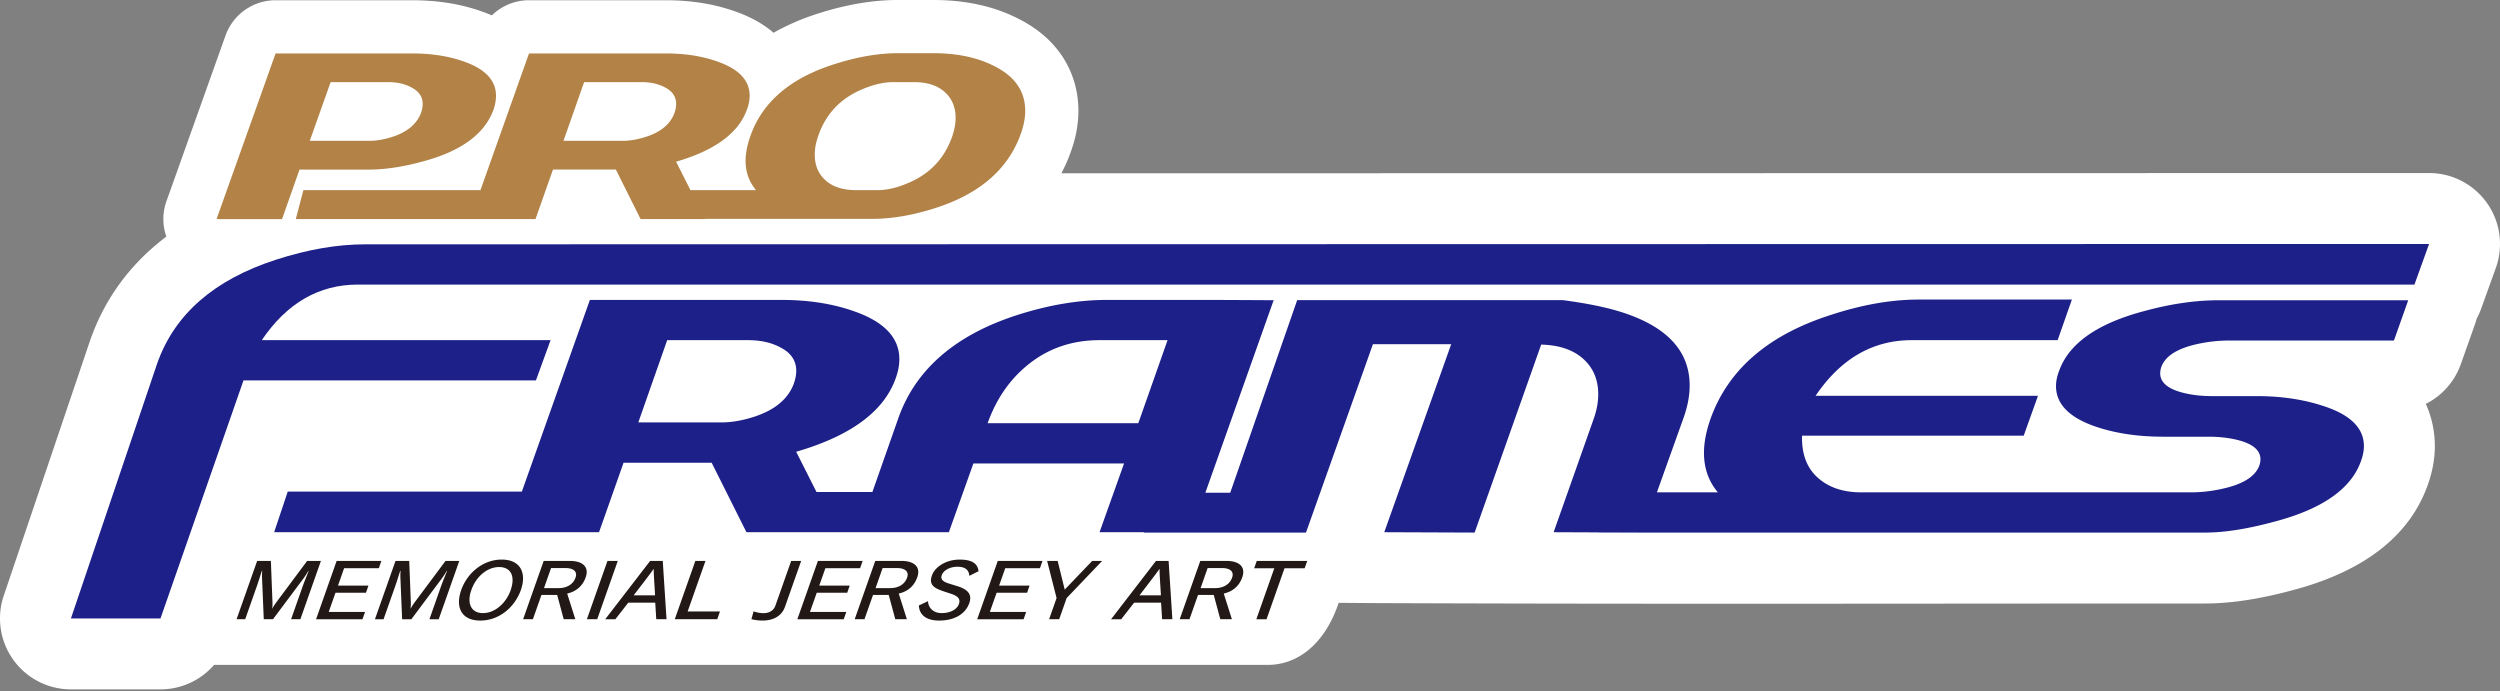
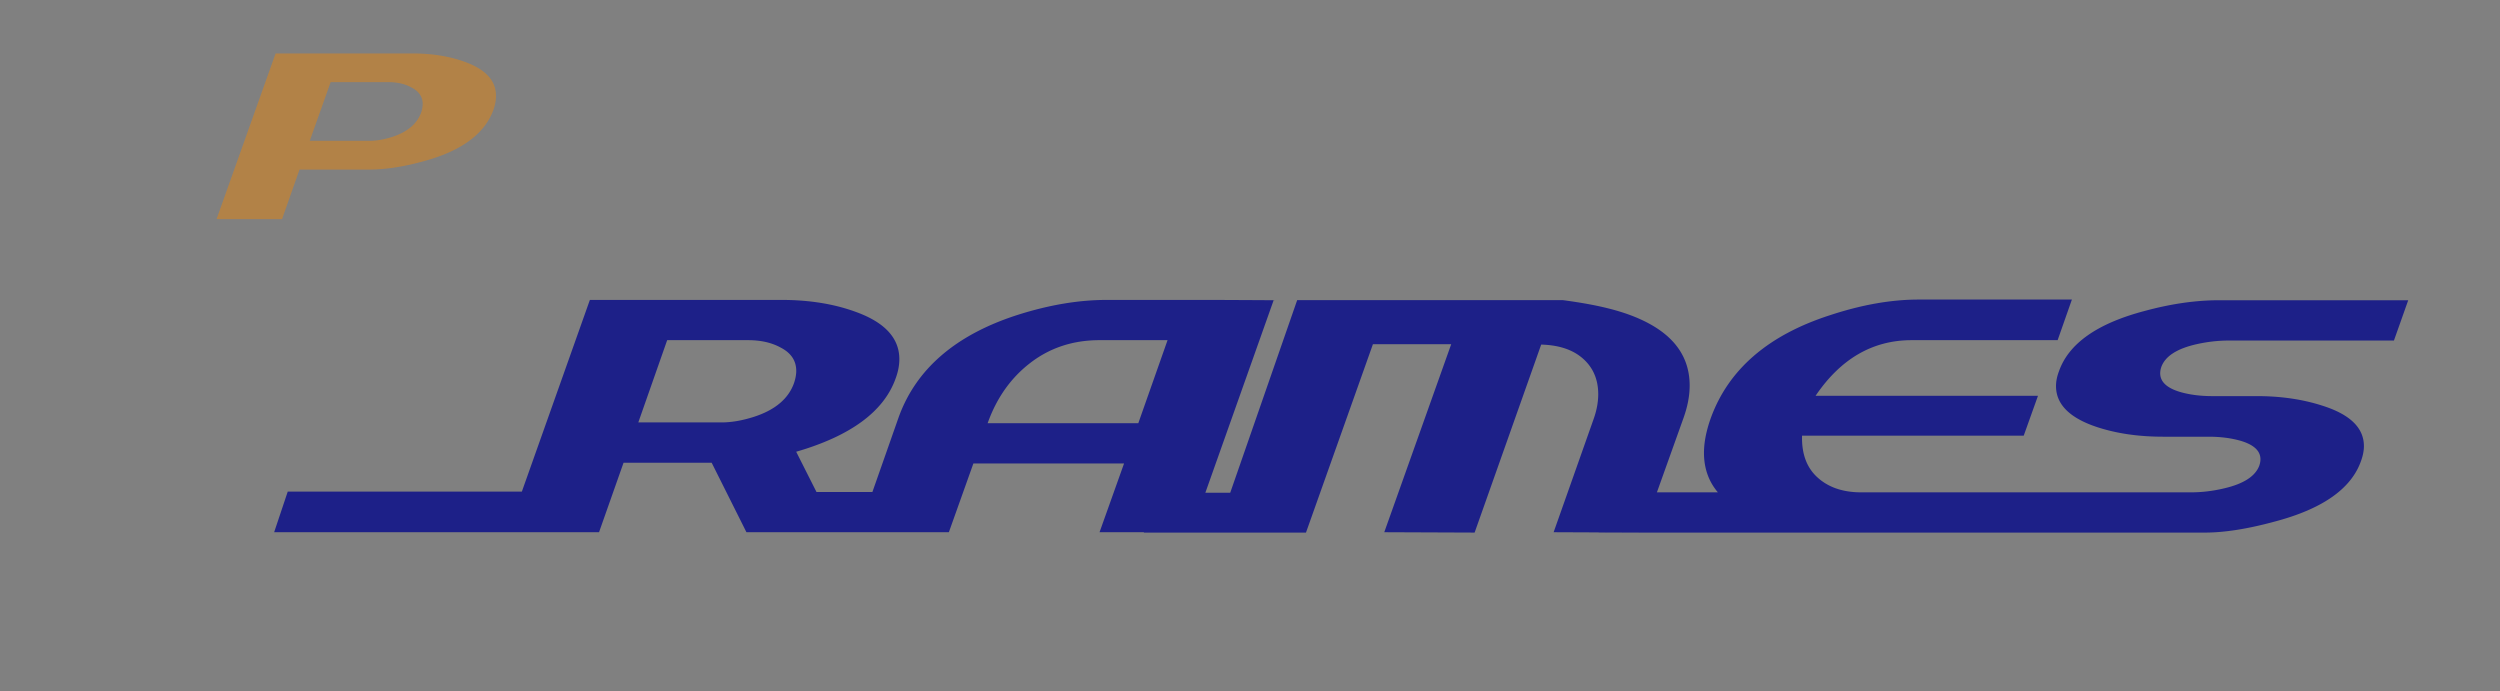
<svg xmlns="http://www.w3.org/2000/svg" width="282" height="78" fill="none">
  <rect width="100%" height="100%" fill="#808080" stroke="none" />
-   <path fill-rule="evenodd" clip-rule="evenodd" d="M273.843 54.728c-.001.003.001-.003 0 0l.006-.018-.006.018Z" fill="#fff" />
-   <path d="M114.949 2.15C111.998.62 108.684 0 105.26 0h-3.971c-2.935 0-5.933.546-8.96 1.51-1.807.571-3.51 1.297-5.071 2.187-1.302-1.122-2.794-1.858-4.193-2.361l-.013-.004a.314.314 0 0 1-.013-.005c.002 0-.002 0 0 0l-.013-.004C80.532.42 77.858.027 75.094.027H59.672a5.998 5.998 0 0 0-4.192 1.71 16.277 16.277 0 0 0-1.005-.401l-.014-.004-.015-.005-.01-.004c-2.5-.906-5.182-1.296-7.96-1.296H31.088a6 6 0 0 0-5.568 3.764l-.084.222-6.66 18.686a5.976 5.976 0 0 0-.012 3.99c-3.885 2.928-6.87 6.781-8.586 11.673l-.03.086L.422 67.196A8.001 8.001 0 0 0 8 77.761h10.104A8 8 0 0 0 24.148 75H143c3.5 0 6.5-2.5 8-7 0 0 3.047.026 5.112.034 30.877.124 61.754.041 92.631.041 3.097 0 6.435-.573 9.879-1.504 6.187-1.633 12.748-4.934 15.217-11.832l.01-.029.006-.017.005-.018.004-.013c.453-1.265.785-2.733.785-4.34a11.51 11.51 0 0 0-1.018-4.764 7.996 7.996 0 0 0 3.946-4.475l1.61-4.538a8.61 8.61 0 0 0 .186-.613c.194-.357.363-.73.504-1.12l1.65-4.58a8 8 0 0 0-7.528-10.712l-154.276.027c.407-.77.767-1.583 1.072-2.44.519-1.441.849-2.987.849-4.597 0-2.186-.588-4.344-1.886-6.257-1.266-1.865-2.993-3.18-4.809-4.103Z" fill="#fff" />
  <path fill-rule="evenodd" clip-rule="evenodd" d="m185.277 60.075-4.949-.02v.02h4.949Z" fill="#1D2088" />
-   <path d="M40.377 32.1H272.35l1.65-4.58-232.836.041c-3.108 0-6.455.576-10.028 1.732-6.989 2.26-11.459 6.16-13.41 11.719L8 69.76h10.103l9.364-26.852h32.986l1.65-4.538H29.526c2.834-4.183 6.448-6.27 10.85-6.27Z" fill="#1D2088" />
  <path fill-rule="evenodd" clip-rule="evenodd" d="M209.788 55.537h37.346c1.239 0 2.492-.15 3.758-.452 2.204-.513 3.525-1.376 3.963-2.58.082-.247.123-.48.123-.699 0-.958-.759-1.656-2.272-2.094-1.068-.302-2.266-.452-3.587-.452h-5.113c-2.752 0-5.23-.356-7.427-1.075-3.107-1.02-4.661-2.567-4.661-4.634 0-.527.109-1.074.328-1.656 1.096-3.142 4.326-5.415 9.693-6.825 2.751-.746 5.346-1.143 7.796-1.197h21.911l-1.609 4.538h-18.563c-1.26 0-2.499.143-3.71.417-2.204.5-3.532 1.355-3.97 2.574a2.254 2.254 0 0 0-.123.705c0 .965.759 1.67 2.272 2.115 1.068.308 2.266.459 3.587.459h5.031c2.724 0 5.188.362 7.386 1.074 3.135.986 4.702 2.505 4.702 4.566 0 .52-.11 1.081-.329 1.684-1.102 3.128-4.346 5.407-9.74 6.83-3.053.83-5.667 1.24-7.837 1.24h-63.466l-4.949-.02-5.079-.021 4.497-12.725c.356-.986.534-1.937.534-2.84 0-1.643-.561-2.978-1.691-3.991-1.129-1.02-2.711-1.554-4.743-1.609l-7.509 21.206-10.192-.041 7.55-21.206h-8.83l-7.55 21.247h-18.29v-.041h-4.997l2.766-7.755h-16.996l-2.766 7.755H84.198l-3.922-7.838h-9.94l-2.765 7.838H30.924l1.533-4.58h26.408l7.673-21.623H88.16c3.107 0 5.873.445 8.296 1.322 3.327 1.184 4.99 2.97 4.99 5.366 0 .691-.137 1.403-.411 2.15-1.32 3.737-5.065 6.502-11.225 8.288l2.29 4.539h6.307l2.929-8.338c1.951-5.503 6.435-9.384 13.451-11.636 3.552-1.13 6.892-1.69 10.027-1.69h12.458c5.695.027 7.824.04 6.393.04l-7.7 21.706h2.806l7.55-21.72h29.995c3.819.514 7.036 1.212 9.651 2.616 3.08 1.65 4.627 3.99 4.627 7.016 0 1.15-.233 2.375-.698 3.668l-2.997 8.379h6.878c-1.047-1.24-1.568-2.725-1.568-4.456 0-1.157.247-2.437.74-3.84 1.978-5.531 6.461-9.419 13.45-11.678 3.58-1.184 6.92-1.773 10.028-1.773h17.283l-1.608 4.58H215.64c-4.402 0-8.009 2.094-10.843 6.276h25.087l-1.609 4.498h-25.004c-.055 2.032.52 3.6 1.732 4.702 1.204 1.102 2.806 1.663 4.784 1.69Zm-93.536-14.628c-2.211 1.69-3.826 3.963-4.846 6.825h16.996l3.299-9.364h-7.673c-2.97 0-5.565.848-7.776 2.54Zm-31.26 6.126c2.423-.773 3.95-2.053 4.579-3.84.164-.5.246-.944.246-1.355 0-1.157-.588-2.033-1.772-2.642-1.014-.555-2.239-.828-3.67-.828h-9.117L72 47.65h9.364c1.122 0 2.334-.205 3.628-.616Z" fill="#1D2088" />
-   <path d="m32.833 69.85 1.294-3.67c.157-.458.513-1.314.698-1.786h-.04a9.704 9.704 0 0 1-.528.821l-3.463 4.634h-1.041l-.192-4.613a7.102 7.102 0 0 1 .014-.842h-.041c-.15.465-.377 1.205-.589 1.807l-1.287 3.648h-.972l2.321-6.578h1.547l.178 4.593c.014.281 0 .616-.034.767h.027c.075-.15.287-.486.5-.767l3.422-4.593h1.554l-2.32 6.578h-1.048Zm2.82 0 2.32-6.579h5.046l-.288.822h-3.915l-.692 1.964h3.436l-.28.801h-3.436l-.767 2.17h4.1l-.294.828h-5.236l.006-.007Zm12.787 0 1.293-3.67c.158-.458.514-1.314.699-1.786h-.041a9.462 9.462 0 0 1-.528.821L46.4 69.85h-1.04l-.192-4.613a7.123 7.123 0 0 1 .014-.842h-.042c-.15.465-.376 1.205-.588 1.807l-1.287 3.648h-.972l2.32-6.578h1.547l.178 4.593c.014.281 0 .616-.034.767h.027a6.45 6.45 0 0 1 .5-.767l3.423-4.593h1.553l-2.32 6.578H48.44Zm3.586-3.3c.678-1.916 2.45-3.43 4.573-3.43 2.122 0 2.827 1.527 2.156 3.43-.684 1.937-2.444 3.45-4.58 3.45-2.135 0-2.833-1.506-2.149-3.45Zm5.579 0c.54-1.533.034-2.587-1.3-2.587-1.335 0-2.595 1.054-3.136 2.587-.54 1.527-.02 2.608 1.308 2.608s2.594-1.081 3.135-2.608h-.007Zm5.982 3.3-.739-2.739h-1.773l-.965 2.738h-1.102l2.32-6.578h2.95c1.425 0 2.212.658 1.787 1.849-.383 1.095-1.204 1.635-2.087 1.834l.917 2.895h-1.321.014Zm-.568-3.512c.883 0 1.63-.397 1.903-1.191.247-.705-.28-1.068-1.115-1.068h-1.65l-.794 2.259h1.663-.007Zm3.183 3.512 2.32-6.579h1.164l-2.32 6.578h-1.164Zm7.824 0-.116-1.87h-3.04l-1.458 1.87H68.27l5.066-6.579h1.423l.425 6.578H74.02h.007Zm-.137-2.697c0-.281-.185-2.704-.144-2.971h-.027c-.144.26-2.026 2.683-2.238 2.97h2.41Zm2.225 2.697 2.32-6.579h1.143l-2.012 5.702h3.648l-.308.876h-4.791Zm13.128-6.579h1.13l-1.835 5.196c-.356 1.006-1.3 1.533-2.519 1.533-.5 0-.903-.069-1.26-.157l.247-.883c.356.137.787.205 1.13.205.588 0 1.13-.267 1.334-.863l1.773-5.024v-.007Zm.698 6.579 2.32-6.579h5.046l-.288.822h-3.915l-.692 1.964h3.437l-.281.801H92.13l-.767 2.17h4.1l-.294.828h-5.236l.006-.007Zm11.048 0-.739-2.739h-1.773l-.965 2.738h-1.102l2.32-6.578h2.95c1.424 0 2.211.658 1.787 1.849-.383 1.095-1.205 1.635-2.088 1.834l.918 2.895h-1.322.014Zm-.568-3.512c.883 0 1.629-.397 1.903-1.191.246-.705-.281-1.068-1.116-1.068h-1.65l-.794 2.259h1.664-.007Zm5.825.294c-1.081-.37-1.437-.828-1.123-1.718.343-.979 1.595-1.793 3.135-1.793 1.322 0 2.027.41 2.122 1.314l-1.04.52c-.041-.698-.52-1.026-1.328-1.026-.904 0-1.595.43-1.78.944-.15.431.062.719.788.945l1.04.322c1.109.362 1.629.903 1.273 1.902-.431 1.212-1.663 1.958-3.402 1.958-1.485 0-2.245-.684-2.279-1.704l1.027-.486c.047.794.636 1.348 1.54 1.348.992 0 1.731-.424 1.944-1.02.205-.575-.096-.903-.918-1.17l-.992-.329-.007-.007Zm3.984 3.218 2.32-6.579h5.045l-.288.822h-3.915l-.691 1.964h3.436l-.281.801h-3.436l-.766 2.17h4.1l-.295.828h-5.236l.007-.007Zm8.111 0 .842-2.39-1.068-4.189h1.191l.794 3.238 3.101-3.238h1.122l-4.004 4.19-.842 2.388h-1.136Zm12.745 0-.116-1.87h-3.039l-1.458 1.87h-1.143l5.065-6.579h1.424l.424 6.578h-1.164.007Zm-.137-2.697c0-.281-.184-2.704-.143-2.971h-.028c-.144.26-2.026 2.683-2.238 2.97h2.409Zm6.702 2.697-.74-2.739h-1.773l-.965 2.738h-1.102l2.321-6.578h2.95c1.424 0 2.211.658 1.786 1.849-.383 1.095-1.204 1.635-2.087 1.834l.917 2.895h-1.321.014Zm-.569-3.512c.883 0 1.629-.397 1.903-1.191.247-.705-.28-1.068-1.115-1.068h-1.65l-.794 2.259h1.663-.007Zm4.634 3.512 2.027-5.75h-2.273l.294-.829h5.695l-.294.829h-2.273l-2.026 5.75h-1.15Z" fill="#221815" />
  <path d="m24.427 24.714 6.66-18.687h15.388c2.238 0 4.216.315 5.941.945 2.355.842 3.532 2.122 3.532 3.826 0 .493-.089 1-.267 1.534-.978 2.744-3.607 4.695-7.885 5.852-2.273.63-4.333.945-6.18.945h-7.831l-1.972 5.592M47.68 11.736c0-.821-.431-1.451-1.294-1.882-.705-.39-1.568-.589-2.587-.589h-6.503l-2.355 6.62h6.708c.801 0 1.67-.145 2.588-.439 1.704-.548 2.792-1.465 3.265-2.738a3.17 3.17 0 0 0 .178-.972Z" fill="#B28247" />
-   <path fill-rule="evenodd" clip-rule="evenodd" d="M77.883 21.449h7.396c-.787-.945-1.177-2.047-1.177-3.3 0-.862.191-1.813.56-2.854 1.35-3.805 4.512-6.495 9.474-8.063C96.71 6.411 99.092 6 101.29 6h3.97c2.745 0 5.072.5 6.975 1.499 2.279 1.157 3.409 2.834 3.409 5.01 0 .801-.164 1.664-.5 2.588-1.41 3.963-4.606 6.749-9.59 8.357-2.553.822-4.935 1.233-7.153 1.233H79.515l.014.027h-7.27l-2.792-5.592h-7.091l-1.972 5.592H33.367l.856-3.265h19.973l5.476-15.422h15.422c2.217 0 4.189.315 5.914.945 2.375.849 3.552 2.115 3.552 3.82 0 .492-.096.999-.294 1.533-.938 2.67-3.608 4.64-8.002 5.914l1.619 3.21Zm29.498-5.976c-.883 2.45-2.539 4.176-4.969 5.182-1.239.534-2.382.794-3.443.794h-2.382c-1.472 0-2.622-.363-3.443-1.088-.822-.726-1.24-1.698-1.24-2.916 0-.685.138-1.41.411-2.177.863-2.45 2.52-4.19 4.97-5.209 1.252-.527 2.402-.794 3.443-.794h2.382c1.472 0 2.621.37 3.443 1.102.821.732 1.239 1.711 1.239 2.93 0 .684-.137 1.41-.411 2.176Zm-34.553-.027c1.725-.548 2.813-1.465 3.265-2.738a3.17 3.17 0 0 0 .178-.972c0-.821-.424-1.451-1.266-1.882-.726-.39-1.595-.589-2.615-.589h-6.503l-2.327 6.62h6.68c.801 0 1.664-.145 2.588-.439Z" fill="#B28247" />
</svg>